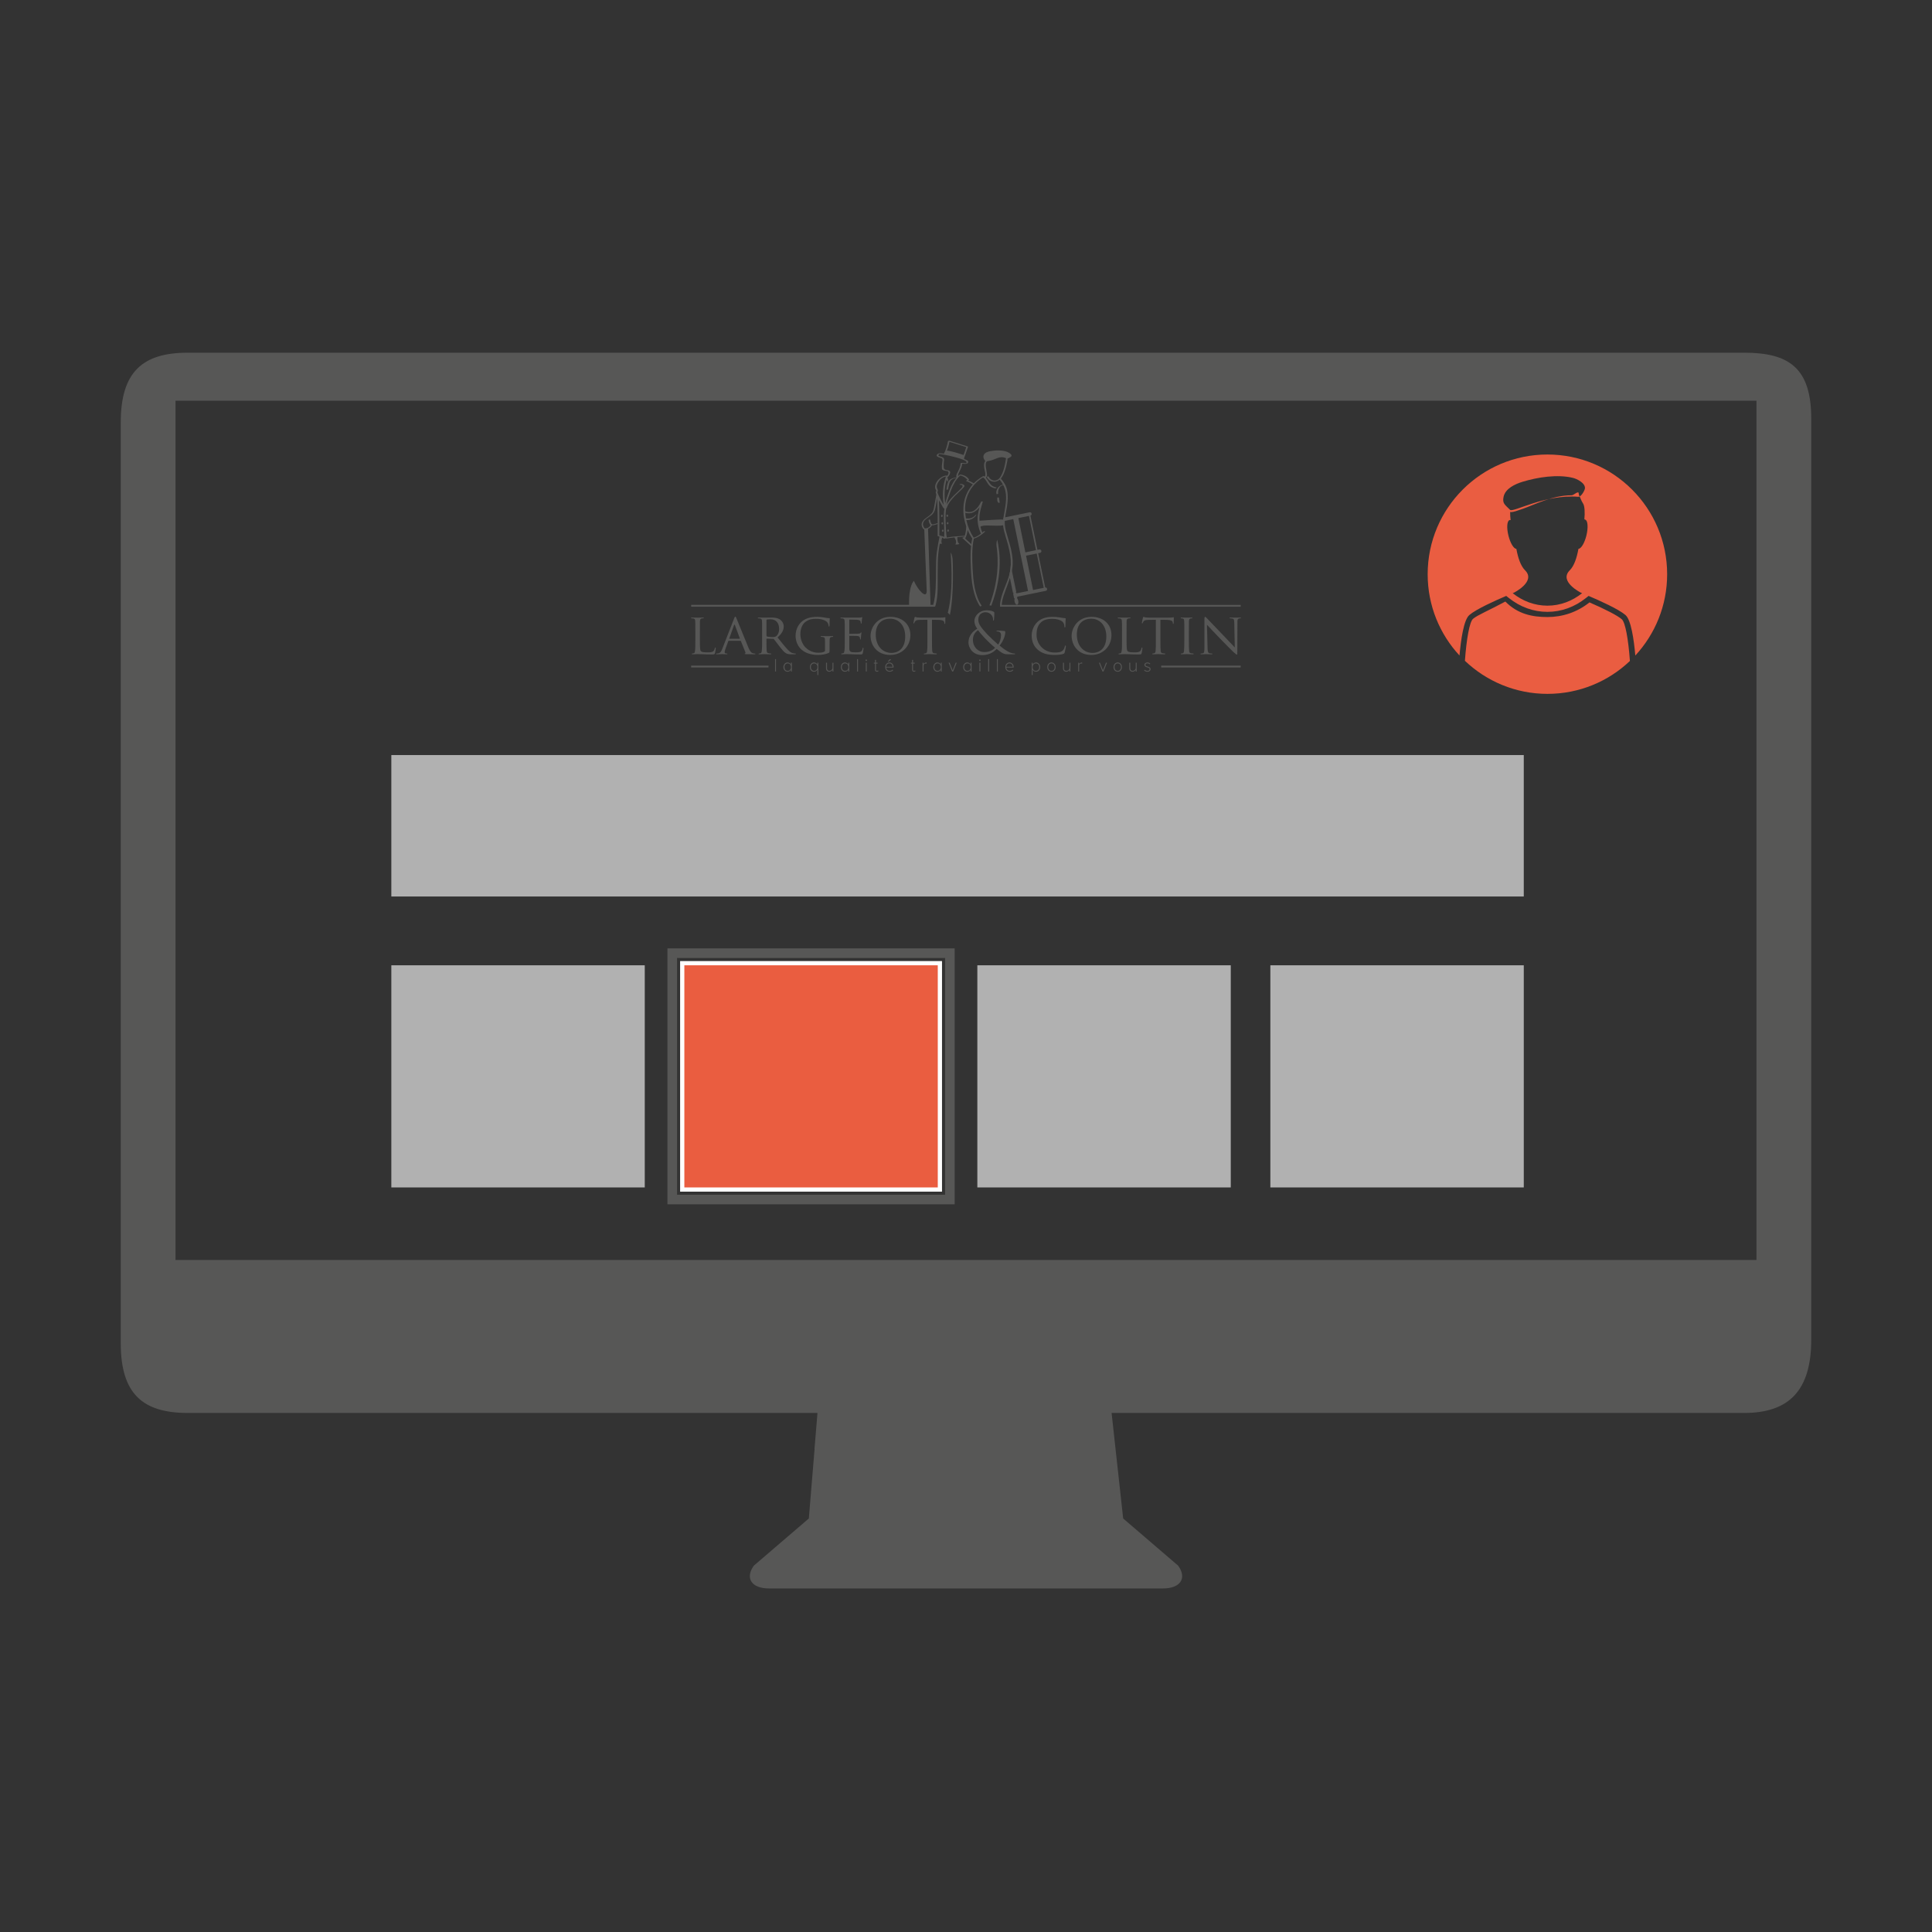
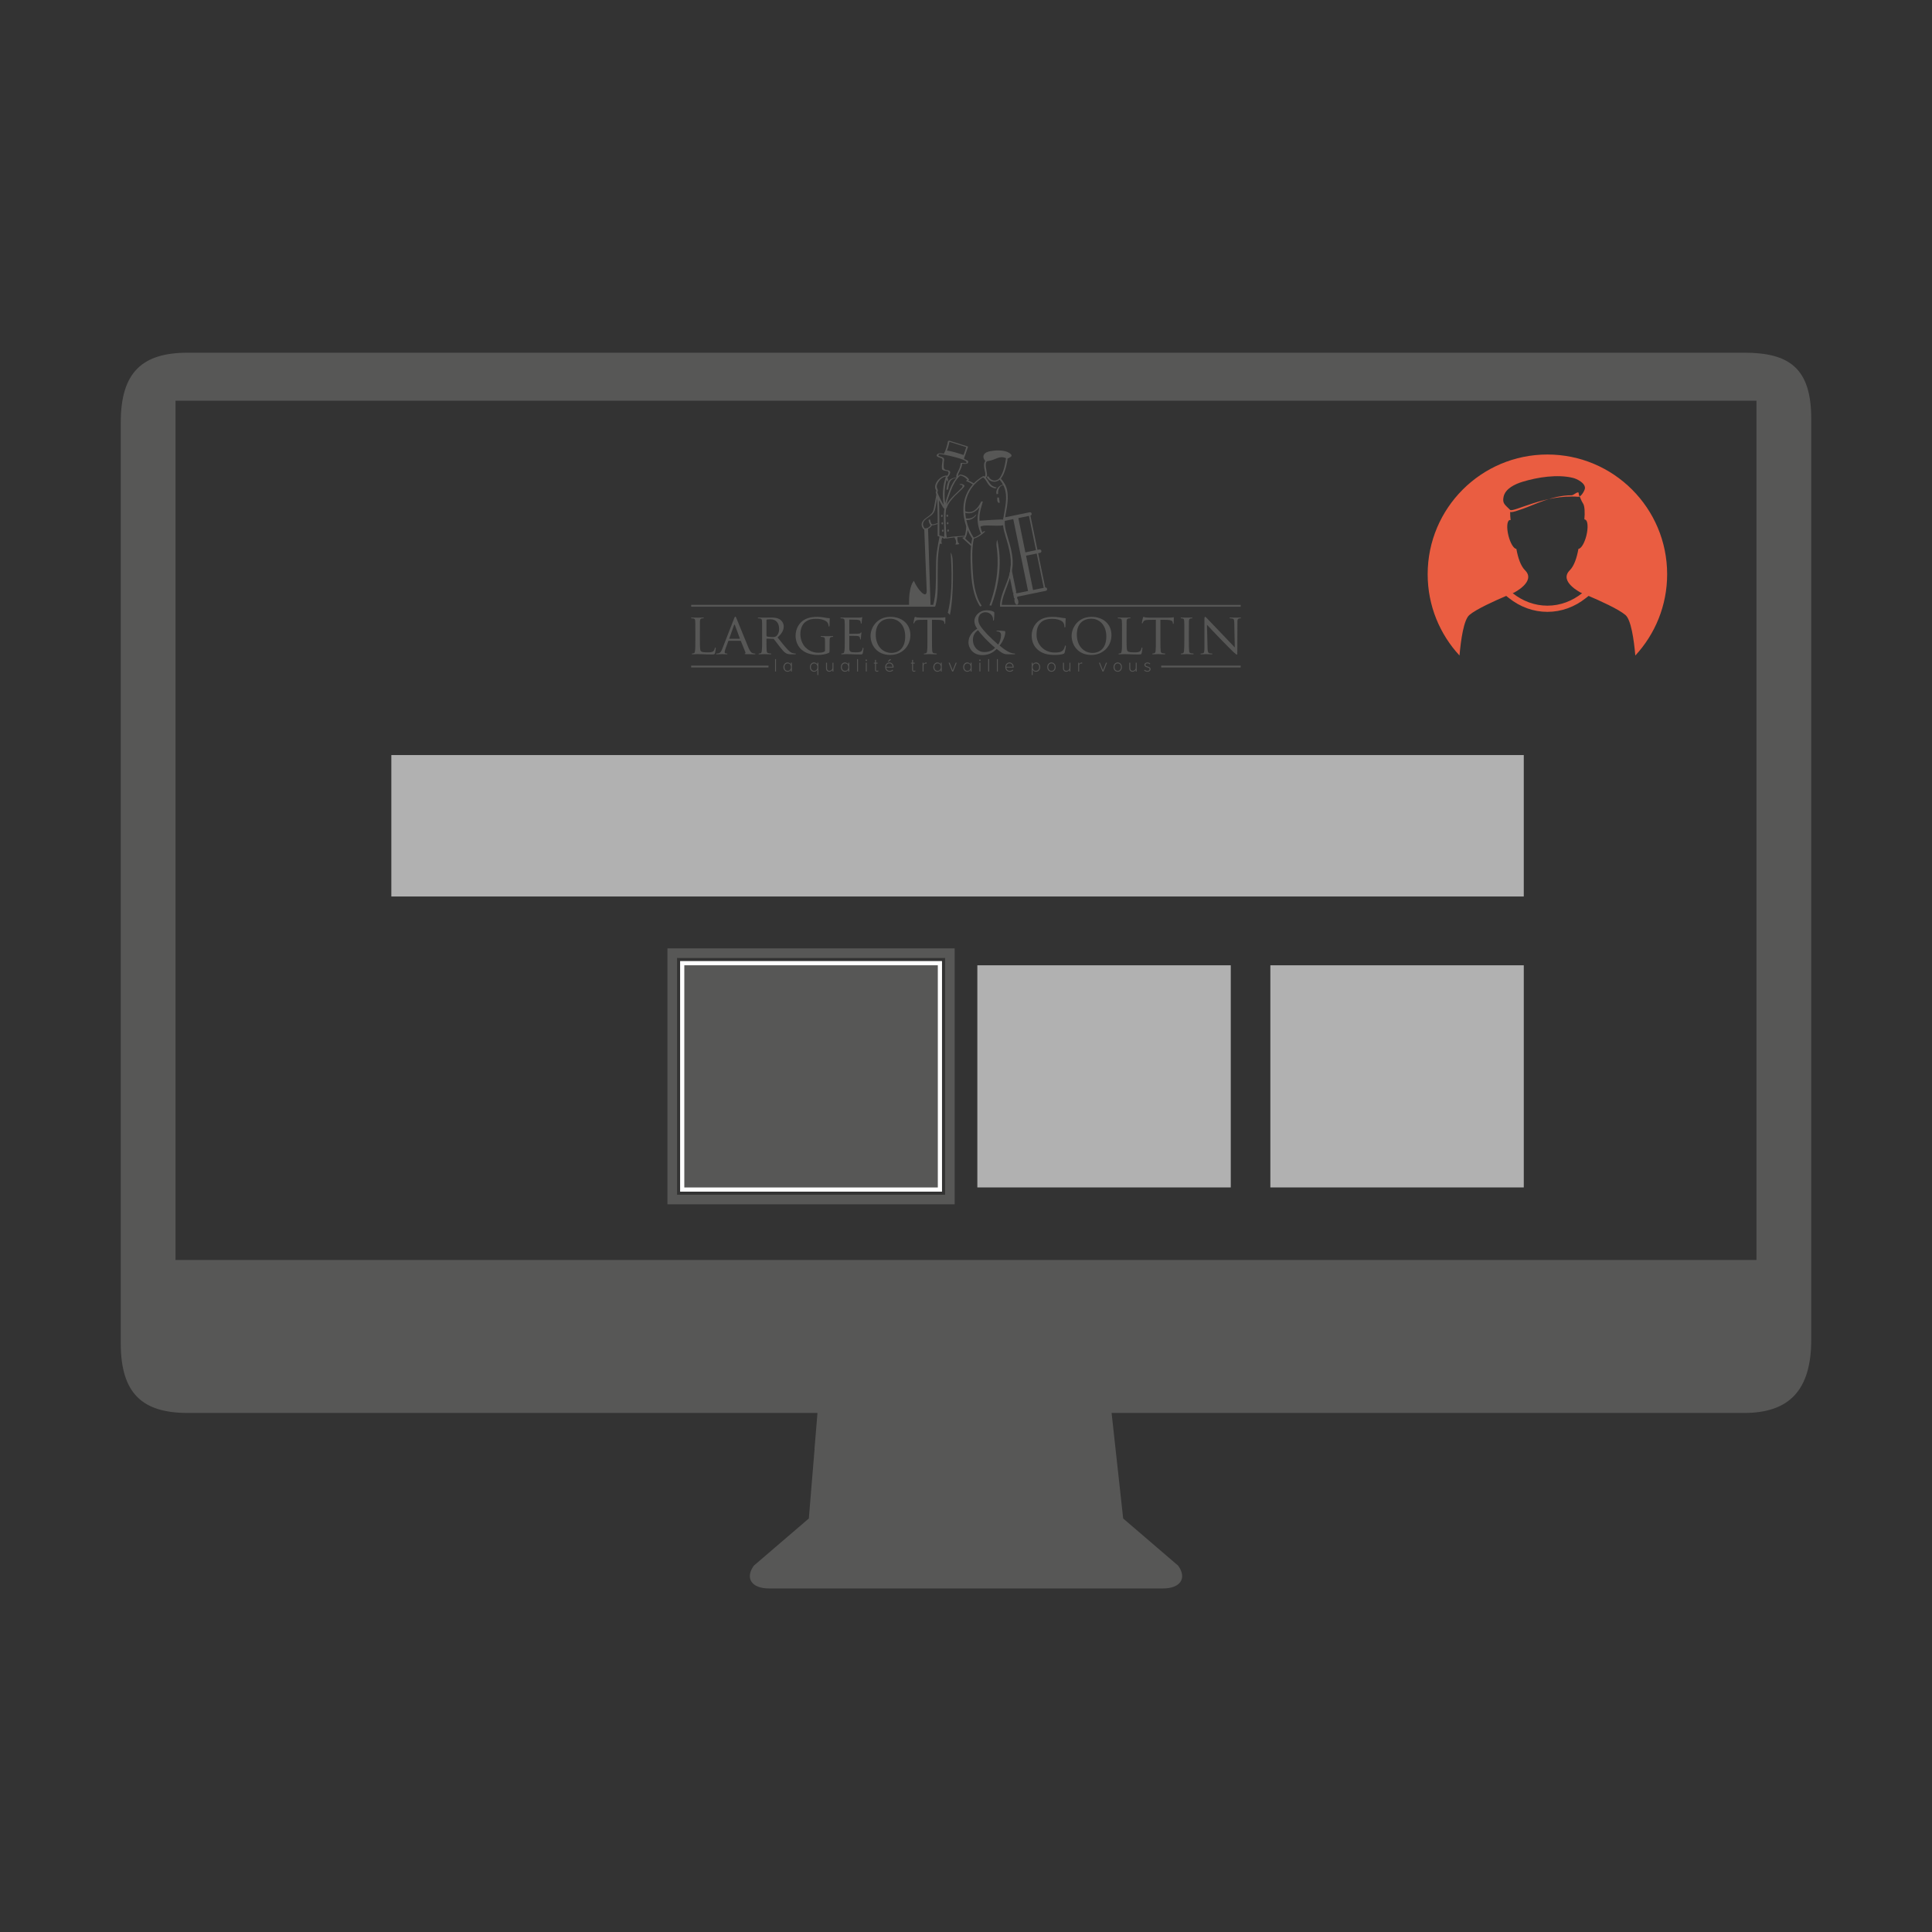
<svg xmlns="http://www.w3.org/2000/svg" version="1.1" id="Calque_1" x="0px" y="0px" width="400px" height="400px" viewBox="0 0 400 400" enable-background="new 0 0 400 400" xml:space="preserve">
  <rect x="0" y="0" width="400" height="400" fill="#333333" stroke="none" />
  <g>
    <path fill="#575756" d="M361.12,73.022H38.876C29.543,73.022,25,76.982,25,87.456v185.619v4.192v0.833   c0,10.475,4.543,14.437,13.876,14.437h130.373l-0.615,7.438h0.017l-1.192,14.409l-11.39,9.774   c-1.862,2.593-0.454,4.714,3.126,4.714h81.609c3.58,0,4.991-2.121,3.123-4.714l-11.386-9.774l-2.398-21.847H361.12   c9.33,0,13.88-4.721,13.88-15.191v-0.834v-3.437V86.705C375,76.228,370.45,73.022,361.12,73.022z M363.658,260.859H36.338V82.964   h327.32V260.859z" />
    <g>
      <path fill="#575756" d="M194.157,199.853v45.992h-52.47v-45.992H194.157" />
      <g>
-         <rect x="141.25" y="199.415" fill="#EA5D40" width="53.345" height="46.867" />
        <path fill="#FFFFFF" d="M194.157,199.853v45.992h-52.47v-45.992H194.157 M195.031,198.979h-0.875h-52.47h-0.875v0.874v45.992     v0.874h0.875h52.47h0.875v-0.874v-45.992V198.979L195.031,198.979z" />
      </g>
    </g>
    <rect x="202.349" y="199.853" fill="#B1B1B1" width="52.469" height="45.992" />
-     <rect x="81.022" y="199.853" fill="#B1B1B1" width="52.469" height="45.992" />
    <rect x="263.014" y="199.853" fill="#B1B1B1" width="52.469" height="45.992" />
    <rect x="81.022" y="156.327" fill="#B1B1B1" width="234.46" height="29.283" />
    <g>
      <path fill="#575756" d="M143.508,128.041c0.349,0.055,0.403,0.212,0.431,0.56c0.021,0.321,0.021,0.602,0.021,2.166v1.77    c0,0.978,0,1.77-0.062,2.18c-0.041,0.301-0.068,0.492-0.267,0.533c-0.103,0.027-0.226,0.055-0.321,0.055    c-0.062,0-0.089,0.048-0.089,0.082c0,0.055,0.068,0.082,0.17,0.082c0.164,0,0.383-0.014,0.602-0.027    c0.205-0.014,0.375-0.014,0.43-0.014c0.301,0,0.656,0.014,1.134,0.027c0.485,0.027,1.066,0.041,1.804,0.041    c0.561,0,0.602-0.041,0.67-0.28c0.082-0.294,0.157-0.896,0.157-0.998c0-0.109-0.027-0.157-0.075-0.157    c-0.062,0-0.096,0.055-0.109,0.13c-0.027,0.198-0.116,0.41-0.246,0.567c-0.246,0.294-0.71,0.308-1.257,0.308    c-0.813,0-1.209-0.068-1.38-0.239c-0.191-0.171-0.212-0.779-0.212-2.262v-1.797c0-1.564,0-1.845,0.007-2.166    c0.034-0.354,0.082-0.505,0.389-0.566c0.123-0.014,0.28-0.027,0.342-0.027c0.041,0,0.082-0.034,0.082-0.068    c0-0.062-0.055-0.082-0.157-0.082c-0.321,0-1.107,0.021-1.148,0.021c-0.062,0-0.717-0.021-1.188-0.021    c-0.116,0-0.164,0.021-0.164,0.082c0,0.034,0.048,0.082,0.075,0.082C143.249,128.021,143.426,128.034,143.508,128.041z" />
      <path fill="#575756" d="M154.228,135.304c-0.041,0.021-0.062,0.021-0.062,0.068c0,0.055,0.164,0.055,0.362,0.068    c0.724,0.027,1.489,0.027,1.646,0.027c0.123,0,0.239-0.027,0.239-0.082c0-0.062-0.075-0.082-0.13-0.082    c-0.109,0-0.267-0.014-0.417-0.055c-0.225-0.082-0.505-0.205-0.888-1.107c-0.635-1.53-2.309-5.685-2.494-6.107    c-0.109-0.226-0.144-0.369-0.246-0.369c-0.075,0-0.123,0.062-0.253,0.39l-2.453,6.299c-0.198,0.513-0.403,0.861-0.875,0.923    c-0.082,0.014-0.246,0.027-0.308,0.027c-0.048,0-0.096,0.034-0.096,0.082c0,0.055,0.068,0.082,0.198,0.082    c0.431,0,0.95-0.041,1.052-0.041c0.123,0,0.69,0.041,0.943,0.041c0.089,0,0.15-0.027,0.15-0.082c0-0.048-0.021-0.082-0.103-0.082    h-0.103c-0.171,0-0.355-0.075-0.355-0.267c0-0.185,0.062-0.438,0.157-0.684l0.595-1.612c0.021-0.062,0.062-0.075,0.109-0.075    h2.398c0.048,0,0.068,0.007,0.096,0.055l0.936,2.316C154.399,135.194,154.29,135.276,154.228,135.304z M153.142,132.242h-2.104    c-0.041,0-0.048-0.021-0.041-0.068l0.977-2.753c0.055-0.157,0.109-0.157,0.185,0l1.018,2.753    C153.189,132.222,153.189,132.242,153.142,132.242z" />
      <path fill="#575756" d="M164.688,135.304c-0.062,0-0.164,0-0.369-0.041c-0.259-0.034-0.601-0.123-1.161-0.69    c-0.602-0.628-1.326-1.544-2.18-2.609c0.97-0.827,1.284-1.552,1.284-2.296c0-0.697-0.471-1.183-0.724-1.373    c-0.54-0.383-1.277-0.438-1.947-0.438c-0.314,0-1.188,0.021-1.298,0.021c-0.055,0-0.758-0.021-1.23-0.021    c-0.123,0-0.171,0.021-0.171,0.082c0,0.034,0.048,0.082,0.082,0.082c0.096,0,0.28,0.014,0.355,0.021    c0.348,0.055,0.41,0.212,0.437,0.56c0.021,0.321,0.021,0.602,0.021,2.166v1.77c0,0.978,0,1.77-0.062,2.18    c-0.048,0.301-0.068,0.492-0.273,0.533c-0.089,0.027-0.219,0.055-0.314,0.055c-0.068,0-0.082,0.048-0.082,0.082    c0,0.055,0.055,0.082,0.164,0.082c0.314,0,1.018-0.041,1.018-0.041c0.055,0,0.717,0.041,1.291,0.041    c0.116,0,0.157-0.041,0.157-0.082c0-0.034-0.014-0.082-0.082-0.082c-0.096,0-0.314-0.027-0.458-0.055    c-0.321-0.041-0.383-0.232-0.417-0.533c-0.041-0.41-0.041-1.195-0.041-2.166v-0.232c0-0.062,0.021-0.089,0.062-0.089l1.333,0.027    c0.075,0,0.096,0.014,0.137,0.062c0.232,0.273,0.69,0.923,1.134,1.47c0.595,0.751,0.963,1.25,1.415,1.476    c0.26,0.144,0.526,0.205,1.114,0.205h0.649c0.185,0,0.246-0.027,0.246-0.082C164.777,135.352,164.75,135.304,164.688,135.304z     M160.685,131.724c-0.246,0.171-0.526,0.178-0.779,0.178c-0.464,0-0.998-0.068-1.155-0.15c-0.041-0.034-0.062-0.075-0.062-0.137    v-3.232c0-0.055,0.034-0.088,0.075-0.115c0.109-0.021,0.444-0.055,0.745-0.055c1.114,0,1.797,0.717,1.797,1.98    C161.307,130.958,161.04,131.491,160.685,131.724z" />
      <path fill="#575756" d="M171.61,135.153c0.136-0.075,0.143-0.089,0.143-0.554v-1.12c0-0.424,0-0.718,0.014-1.039    c0.021-0.361,0.103-0.512,0.39-0.56c0.123-0.027,0.191-0.027,0.267-0.027c0.027,0,0.075-0.041,0.075-0.082    c0-0.068-0.048-0.082-0.164-0.082c-0.321,0-0.963,0.027-1.018,0.027c-0.062,0-0.758-0.027-1.223-0.027    c-0.13,0-0.171,0.014-0.171,0.082c0,0.041,0.041,0.082,0.082,0.082c0.089,0,0.273,0.014,0.355,0.027    c0.43,0.082,0.451,0.198,0.451,1.018v1.742c0,0.185-0.088,0.232-0.211,0.308c-0.28,0.15-0.766,0.191-1.134,0.191    c-0.95,0-1.831-0.287-2.658-1.06c-0.369-0.341-1.1-1.359-1.1-2.78c0-1.175,0.423-2.07,1.025-2.528    c0.799-0.607,1.558-0.655,2.179-0.655c1.353,0,2.146,0.402,2.405,0.785c0.164,0.232,0.226,0.526,0.239,0.656    c0,0.096,0.014,0.157,0.068,0.157c0.075,0,0.123-0.048,0.123-0.212c0-1.005,0.048-1.277,0.048-1.428    c0-0.041-0.014-0.089-0.129-0.089c-0.253,0-0.622-0.062-0.834-0.109c-0.198-0.041-0.929-0.164-1.599-0.164    c-0.792,0-1.831,0.075-2.767,0.635c-0.929,0.561-1.749,1.702-1.749,3.308c0,1.25,0.608,2.329,1.25,2.862    c1.154,0.984,2.637,1.08,3.43,1.08C170.004,135.598,170.954,135.495,171.61,135.153z" />
      <path fill="#575756" d="M178.702,134.107c-0.055,0-0.082,0.034-0.109,0.15c-0.062,0.403-0.191,0.581-0.471,0.697    c-0.273,0.109-0.766,0.109-1.039,0.109c-1.032,0-1.216-0.13-1.244-0.807c-0.014-0.198,0-1.366,0-1.722v-0.833    c0-0.034,0.014-0.068,0.075-0.068c0.171,0,1.285,0.007,1.571,0.041c0.403,0.048,0.492,0.164,0.533,0.308    c0.048,0.129,0.048,0.238,0.048,0.334c0,0.062,0.027,0.096,0.068,0.096c0.075,0,0.096-0.109,0.096-0.191    c0-0.068,0.027-0.45,0.048-0.648c0.027-0.328,0.082-0.499,0.082-0.561c0-0.055-0.021-0.082-0.054-0.082    c-0.041,0-0.082,0.062-0.157,0.13c-0.109,0.109-0.26,0.123-0.506,0.144c-0.246,0.027-1.605,0.027-1.742,0.027    c-0.062,0-0.062-0.034-0.062-0.109v-2.74c0-0.068,0.014-0.102,0.062-0.102c0.116,0,1.326,0.014,1.496,0.033    c0.574,0.068,0.684,0.144,0.752,0.314c0.048,0.116,0.062,0.28,0.062,0.349c0,0.082,0.021,0.137,0.082,0.137    c0.047,0,0.082-0.062,0.095-0.109c0.021-0.116,0.048-0.567,0.055-0.67c0.027-0.279,0.082-0.396,0.082-0.464    c0-0.055-0.007-0.096-0.048-0.096s-0.089,0.034-0.137,0.041c-0.082,0.021-0.273,0.055-0.471,0.062c-0.246,0.014-2.418,0-2.487,0    c-0.062,0-0.738-0.021-1.216-0.021c-0.109,0-0.157,0.021-0.157,0.082c0,0.034,0.048,0.082,0.075,0.082    c0.103,0,0.273,0.014,0.355,0.021c0.341,0.055,0.41,0.212,0.423,0.56c0.034,0.321,0.034,0.602,0.034,2.166v1.77    c0,0.978,0,1.77-0.062,2.18c-0.055,0.301-0.068,0.499-0.273,0.533c-0.095,0.014-0.225,0.055-0.321,0.055    c-0.055,0-0.082,0.048-0.082,0.082c0,0.055,0.055,0.082,0.164,0.082c0.164,0,0.41-0.014,0.601-0.027    c0.232-0.014,0.431-0.014,0.458-0.014c0.15,0,0.423,0,0.868,0.027c0.417,0.014,1.018,0.041,1.804,0.041    c0.396,0,0.512,0,0.581-0.267c0.055-0.212,0.144-0.902,0.144-0.971S178.763,134.107,178.702,134.107z" />
      <path fill="#575756" d="M184.359,127.713c-2.87,0-4.12,2.31-4.12,3.929c0,1.817,1.216,3.956,4.065,3.956    c2.507,0,4.182-1.858,4.182-4.106C188.486,129.147,186.703,127.713,184.359,127.713z M184.605,135.181    c-1.893,0-3.293-1.462-3.293-3.813c0-2.193,1.25-3.272,2.993-3.272c1.646,0,3.109,1.264,3.109,3.676    C187.413,134.682,185.527,135.181,184.605,135.181z" />
      <path fill="#575756" d="M195.694,127.788c-0.048,0-0.15,0.021-0.294,0.048c-0.164,0.021-0.403,0.041-0.751,0.041h-3.929    c-0.123,0-0.519-0.007-0.82-0.041c-0.273-0.041-0.382-0.123-0.458-0.123c-0.034,0-0.096,0.13-0.109,0.191    c-0.021,0.082-0.219,0.983-0.219,1.086c0,0.062,0.041,0.082,0.068,0.082c0.048,0,0.082-0.014,0.109-0.096    c0.034-0.068,0.041-0.137,0.164-0.314c0.15-0.239,0.403-0.314,1.052-0.328l1.503-0.021v4.223c0,0.978,0,1.77-0.055,2.18    c-0.027,0.301-0.089,0.499-0.301,0.547c-0.096,0.027-0.218,0.048-0.307,0.048c-0.062,0-0.082,0.041-0.082,0.075    c0,0.055,0.041,0.082,0.164,0.082c0.307,0,1.031-0.041,1.079-0.041c0.062,0,0.725,0.041,1.292,0.041    c0.116,0,0.164-0.041,0.164-0.082c0-0.034-0.007-0.082-0.082-0.082c-0.103,0-0.342-0.027-0.478-0.055    c-0.314-0.041-0.362-0.232-0.403-0.533c-0.041-0.41-0.041-1.202-0.041-2.18v-4.223l1.298,0.021    c0.998,0.027,1.223,0.253,1.25,0.567l0.014,0.103c0.014,0.144,0.041,0.171,0.089,0.171s0.089-0.041,0.089-0.123    c0-0.123,0.034-0.84,0.034-1.147C195.735,127.843,195.735,127.788,195.694,127.788z" />
      <path fill="#575756" d="M210.001,135.304c-0.424,0-1.032-0.239-1.401-0.465c-0.341-0.185-0.847-0.513-1.64-1.175    c0.52-0.636,1.175-1.831,1.175-2.788c0-0.123-0.041-0.212-0.212-0.239c-0.669-0.068-1.141-0.082-1.421-0.082    c-0.096,0-0.191,0.021-0.191,0.082s0.075,0.082,0.137,0.082c0.184,0,0.43,0.034,0.594,0.191c0.171,0.178,0.212,0.403,0.212,0.581    c0,0.724-0.267,1.517-0.595,1.968c-0.382-0.321-1.838-1.688-2.248-2.125c-1.223-1.339-1.865-2.104-1.865-3.033    c0-1.107,0.786-1.545,1.503-1.545c0.52,0,0.922,0.246,1.182,0.52c0.294,0.308,0.376,0.697,0.376,1.005    c0,0.177,0,0.225,0.068,0.225c0.041,0,0.082-0.021,0.116-0.204c0.027-0.178,0.082-1.005,0.082-1.36    c0-0.137-0.014-0.212-0.157-0.294c-0.321-0.178-0.827-0.293-1.428-0.293c-1.592,0-2.548,1.243-2.548,2.179    c0,0.526,0.143,1.019,0.581,1.634c-0.922,0.539-1.811,1.469-1.811,2.849c0,1.031,0.806,2.617,2.876,2.617    c1.756,0,2.685-1.005,2.958-1.278c1.305,1.032,1.592,1.114,2.466,1.114h1.162c0.103,0,0.198-0.041,0.198-0.082    C210.172,135.311,210.11,135.304,210.001,135.304z M203.804,135.003c-1.325,0-2.371-1.059-2.371-2.542    c0-0.949,0.451-1.585,1.066-1.988c0.342,0.485,1.093,1.326,1.4,1.653c0.301,0.335,1.483,1.463,2.132,2.002    C205.635,134.538,204.897,135.003,203.804,135.003z" />
      <path fill="#575756" d="M214.859,134.518c0.82,0.711,1.872,1.08,3.437,1.08c0.676,0,1.456-0.062,1.879-0.226    c0.178-0.068,0.198-0.109,0.26-0.294c0.109-0.349,0.253-1.216,0.253-1.291c0-0.068-0.055-0.144-0.096-0.144    c-0.075,0-0.089,0.034-0.109,0.144c-0.041,0.19-0.178,0.614-0.403,0.84c-0.41,0.417-0.929,0.472-1.722,0.472    c-2.221,0-3.751-1.708-3.751-3.642c0-1.019,0.171-1.92,0.936-2.631c0.369-0.342,1.011-0.703,2.351-0.703    c0.922,0,1.681,0.252,2.042,0.56c0.267,0.219,0.438,0.615,0.438,1.005c0,0.144,0.014,0.212,0.089,0.212    c0.055,0,0.103-0.055,0.123-0.212c0.007-0.137,0.007-0.697,0.021-1.025c0.027-0.368,0.041-0.484,0.041-0.566    c0-0.062-0.014-0.109-0.13-0.109c-0.342-0.014-0.67-0.082-1.066-0.15c-0.513-0.089-1.093-0.123-1.517-0.123    c-1.592,0-2.542,0.472-3.17,1.079c-0.922,0.896-1.168,2.07-1.168,2.747C213.595,132.495,213.841,133.644,214.859,134.518z" />
      <path fill="#575756" d="M226.002,127.713c-2.876,0-4.134,2.31-4.134,3.929c0,1.817,1.223,3.956,4.072,3.956    c2.507,0,4.175-1.858,4.175-4.106C230.116,129.147,228.339,127.713,226.002,127.713z M226.235,135.181    c-1.879,0-3.287-1.462-3.287-3.813c0-2.193,1.25-3.272,2.993-3.272c1.64,0,3.109,1.264,3.109,3.676    C229.05,134.682,227.171,135.181,226.235,135.181z" />
      <path fill="#575756" d="M236.449,134.06c-0.055,0-0.089,0.055-0.109,0.13c-0.034,0.198-0.109,0.41-0.239,0.567    c-0.253,0.294-0.71,0.308-1.257,0.308c-0.82,0-1.216-0.068-1.38-0.239c-0.191-0.171-0.219-0.779-0.219-2.262v-1.797    c0-1.564,0-1.845,0.007-2.166c0.027-0.354,0.082-0.505,0.396-0.566c0.116-0.014,0.273-0.027,0.341-0.027    c0.034,0,0.082-0.034,0.082-0.068c0-0.062-0.062-0.082-0.164-0.082c-0.321,0-1.1,0.021-1.141,0.021    c-0.068,0-0.71-0.021-1.196-0.021c-0.109,0-0.171,0.021-0.171,0.082c0,0.034,0.062,0.082,0.089,0.082    c0.096,0,0.273,0.014,0.355,0.021c0.341,0.055,0.41,0.212,0.423,0.56c0.034,0.321,0.034,0.602,0.034,2.166v1.77    c0,0.978,0,1.77-0.062,2.18c-0.055,0.301-0.068,0.492-0.273,0.533c-0.096,0.027-0.226,0.055-0.321,0.055    c-0.062,0-0.082,0.048-0.082,0.082c0,0.055,0.062,0.082,0.164,0.082c0.157,0,0.389-0.014,0.601-0.027s0.383-0.014,0.438-0.014    c0.3,0,0.649,0.014,1.127,0.027c0.492,0.027,1.059,0.041,1.817,0.041c0.546,0,0.587-0.041,0.656-0.28    c0.082-0.294,0.157-0.896,0.157-0.998C236.524,134.107,236.504,134.06,236.449,134.06z" />
      <path fill="#575756" d="M241.259,135.386c0-0.034-0.007-0.082-0.089-0.082c-0.089,0-0.328-0.027-0.465-0.055    c-0.321-0.041-0.375-0.232-0.403-0.533c-0.048-0.41-0.048-1.202-0.048-2.18v-4.223l1.291,0.021    c1.011,0.027,1.223,0.253,1.264,0.567l0.007,0.103c0.014,0.144,0.041,0.171,0.089,0.171c0.041,0,0.089-0.041,0.089-0.123    c0-0.123,0.041-0.84,0.041-1.147c0-0.062,0-0.116-0.048-0.116s-0.144,0.021-0.301,0.048c-0.157,0.021-0.403,0.041-0.745,0.041    h-3.929c-0.116,0-0.519-0.007-0.813-0.041c-0.287-0.041-0.396-0.123-0.464-0.123c-0.034,0-0.096,0.13-0.103,0.191    c-0.027,0.082-0.226,0.983-0.226,1.086c0,0.062,0.041,0.082,0.068,0.082c0.048,0,0.082-0.014,0.103-0.096    c0.034-0.068,0.055-0.137,0.171-0.314c0.157-0.239,0.41-0.314,1.052-0.328l1.51-0.021v4.223c0,0.978,0,1.77-0.048,2.18    c-0.041,0.301-0.103,0.499-0.314,0.547c-0.096,0.027-0.212,0.048-0.307,0.048c-0.062,0-0.082,0.041-0.082,0.075    c0,0.055,0.048,0.082,0.164,0.082c0.308,0,1.032-0.041,1.08-0.041c0.062,0,0.725,0.041,1.292,0.041    C241.211,135.468,241.259,135.427,241.259,135.386z" />
      <path fill="#575756" d="M245.14,134.716c-0.041,0.301-0.062,0.492-0.267,0.533c-0.096,0.027-0.226,0.055-0.321,0.055    c-0.062,0-0.082,0.048-0.082,0.082c0,0.055,0.055,0.082,0.164,0.082c0.321,0,0.97-0.041,1.032-0.041    c0.041,0,0.724,0.041,1.298,0.041c0.116,0,0.171-0.041,0.171-0.082c0-0.034-0.027-0.082-0.082-0.082    c-0.103,0-0.321-0.027-0.479-0.055c-0.308-0.041-0.348-0.232-0.382-0.533c-0.048-0.41-0.048-1.202-0.048-2.18v-1.77    c0-1.564,0-1.845,0.014-2.166c0.027-0.354,0.082-0.498,0.369-0.56c0.123-0.021,0.191-0.021,0.253-0.021    c0.041,0,0.089-0.048,0.089-0.082c0-0.062-0.048-0.082-0.164-0.082c-0.314,0-0.998,0.021-1.039,0.021    c-0.062,0-0.71-0.021-1.059-0.021c-0.116,0-0.164,0.021-0.164,0.082c0,0.034,0.034,0.082,0.082,0.082    c0.068,0,0.198,0.014,0.321,0.034c0.232,0.048,0.314,0.198,0.328,0.546c0.027,0.321,0.027,0.602,0.027,2.166v1.77    C245.202,133.514,245.181,134.306,245.14,134.716z" />
      <path fill="#575756" d="M256.741,127.856c-0.423,0-0.772,0.021-0.895,0.021c-0.109,0-0.608-0.021-1.086-0.021    c-0.109,0-0.198,0.014-0.198,0.068c0,0.041,0.014,0.096,0.089,0.096c0.082,0,0.307,0.014,0.505,0.055    c0.321,0.048,0.376,0.272,0.39,0.929l0.103,5.042c-0.314-0.327-1.428-1.523-2.46-2.589c-1.605-1.66-3.123-3.272-3.293-3.437    c-0.096-0.109-0.28-0.308-0.396-0.308c-0.082,0-0.137,0.103-0.137,0.513v5.759c0,0.916-0.041,1.183-0.301,1.265    c-0.157,0.041-0.348,0.055-0.43,0.055c-0.048,0-0.082,0.034-0.082,0.082c0,0.068,0.062,0.082,0.164,0.082    c0.485,0,0.916-0.041,1.004-0.041c0.103,0,0.512,0.041,1.107,0.041c0.116,0,0.191-0.027,0.191-0.082    c0-0.048-0.041-0.082-0.082-0.082c-0.102,0-0.334-0.014-0.526-0.055c-0.287-0.082-0.383-0.328-0.396-1.162l-0.123-4.741    c0.314,0.355,1.496,1.585,2.706,2.855c1.093,1.148,2.596,2.624,2.699,2.72c0.581,0.533,0.69,0.615,0.806,0.615    c0.055,0,0.075-0.055,0.075-0.725l0.021-5.89c0-0.608,0.027-0.806,0.369-0.881c0.116-0.021,0.198-0.021,0.246-0.021    c0.075,0,0.123-0.055,0.123-0.096C256.933,127.87,256.851,127.856,256.741,127.856z" />
      <rect x="143.098" y="137.811" fill="#575756" width="16.008" height="0.376" />
      <rect x="240.412" y="137.811" fill="#575756" width="16.459" height="0.376" />
      <rect x="160.473" y="136.465" fill="#575756" width="0.191" height="2.563" />
      <path fill="#575756" d="M163.752,137.572c-0.075-0.13-0.171-0.226-0.294-0.301s-0.252-0.116-0.41-0.116    c-0.239,0-0.444,0.096-0.602,0.28c-0.157,0.178-0.246,0.402-0.246,0.683s0.088,0.506,0.246,0.684s0.362,0.267,0.602,0.267    c0.157,0,0.287-0.034,0.41-0.103c0.123-0.075,0.219-0.171,0.294-0.301v0.362h0.198v-1.824h-0.198V137.572z M163.575,138.672    c-0.13,0.144-0.287,0.219-0.492,0.219c-0.198,0-0.362-0.075-0.492-0.219c-0.123-0.144-0.178-0.328-0.178-0.554    s0.055-0.416,0.185-0.553c0.123-0.144,0.287-0.212,0.485-0.212c0.205,0,0.362,0.068,0.492,0.212    c0.123,0.137,0.185,0.327,0.185,0.553S163.698,138.528,163.575,138.672z" />
      <path fill="#575756" d="M169.232,137.572c-0.075-0.13-0.171-0.226-0.294-0.301c-0.123-0.075-0.259-0.116-0.41-0.116    c-0.239,0-0.444,0.096-0.602,0.28c-0.164,0.178-0.239,0.402-0.239,0.683s0.075,0.506,0.239,0.684    c0.157,0.178,0.362,0.267,0.602,0.267c0.15,0,0.287-0.034,0.41-0.103c0.123-0.075,0.219-0.171,0.294-0.301v1.1h0.191v-2.562    h-0.191V137.572z M169.054,138.672c-0.13,0.144-0.293,0.219-0.492,0.219s-0.369-0.075-0.485-0.219    c-0.137-0.144-0.191-0.328-0.191-0.554s0.054-0.416,0.191-0.553c0.116-0.144,0.287-0.212,0.485-0.212s0.362,0.068,0.492,0.212    c0.123,0.137,0.185,0.327,0.185,0.553S169.177,138.528,169.054,138.672z" />
      <path fill="#575756" d="M172.361,138.248c0,0.191-0.075,0.349-0.205,0.465c-0.137,0.123-0.28,0.178-0.438,0.178    c-0.15,0-0.273-0.048-0.355-0.137c-0.103-0.096-0.144-0.219-0.144-0.369v-1.182h-0.198v1.154c0,0.219,0.062,0.396,0.191,0.526    c0.123,0.123,0.287,0.185,0.478,0.185c0.157,0,0.287-0.034,0.396-0.109c0.123-0.075,0.205-0.164,0.273-0.267v0.335h0.191v-1.824    h-0.191V138.248z" />
      <path fill="#575756" d="M175.641,137.572c-0.075-0.13-0.178-0.226-0.293-0.301c-0.13-0.075-0.26-0.116-0.41-0.116    c-0.246,0-0.451,0.096-0.608,0.28c-0.157,0.178-0.232,0.402-0.232,0.683s0.075,0.506,0.232,0.684s0.362,0.267,0.608,0.267    c0.15,0,0.28-0.034,0.41-0.103c0.116-0.075,0.218-0.171,0.293-0.301v0.362h0.191v-1.824h-0.191V137.572z M175.463,138.672    c-0.129,0.144-0.293,0.219-0.492,0.219c-0.205,0-0.369-0.075-0.492-0.219c-0.13-0.144-0.185-0.328-0.185-0.554    s0.055-0.416,0.185-0.553c0.123-0.144,0.287-0.212,0.492-0.212c0.198,0,0.362,0.068,0.492,0.212    c0.116,0.137,0.185,0.327,0.185,0.553S175.579,138.528,175.463,138.672z" />
      <rect x="177.444" y="136.465" fill="#575756" width="0.198" height="2.563" />
      <path fill="#575756" d="M179.364,136.54c-0.055,0-0.082,0.021-0.123,0.048c-0.027,0.027-0.041,0.062-0.041,0.109    c0,0.041,0.014,0.075,0.041,0.103c0.041,0.034,0.068,0.048,0.123,0.048c0.034,0,0.075-0.014,0.103-0.048    c0.027-0.027,0.041-0.062,0.041-0.103c0-0.048-0.014-0.082-0.041-0.109S179.398,136.54,179.364,136.54z" />
      <rect x="179.262" y="137.203" fill="#575756" width="0.191" height="1.824" />
      <path fill="#575756" d="M181.564,138.891c-0.13,0-0.205-0.068-0.205-0.212v-1.291h0.335v-0.185h-0.335v-0.581h-0.191v0.581h-0.246    v0.185h0.246v1.257c0,0.287,0.13,0.424,0.396,0.424c0.116,0,0.219-0.034,0.321-0.123l-0.109-0.144    C181.708,138.863,181.64,138.891,181.564,138.891z" />
      <path fill="#575756" d="M184.14,137.155c-0.259,0-0.464,0.103-0.628,0.287s-0.239,0.402-0.239,0.676    c0,0.28,0.082,0.506,0.246,0.684c0.171,0.178,0.396,0.267,0.683,0.267c0.321,0,0.567-0.109,0.731-0.342l-0.177-0.082    c-0.123,0.164-0.314,0.246-0.554,0.246c-0.205,0-0.369-0.062-0.499-0.185c-0.144-0.13-0.212-0.294-0.232-0.499h1.53    c0.007-0.014,0.007-0.048,0.007-0.089c0-0.28-0.082-0.505-0.246-0.683C184.598,137.251,184.386,137.155,184.14,137.155z     M183.464,138.043c0.021-0.205,0.082-0.375,0.219-0.498c0.109-0.13,0.273-0.191,0.458-0.191c0.185,0,0.335,0.062,0.458,0.185    c0.116,0.13,0.185,0.3,0.198,0.505H183.464z" />
      <polygon fill="#575756" points="184.236,136.465 183.771,136.978 183.97,136.978 184.496,136.574   " />
      <path fill="#575756" d="M189.244,138.891c-0.137,0-0.212-0.068-0.212-0.212v-1.291h0.342v-0.185h-0.342v-0.581h-0.191v0.581    h-0.239v0.185h0.239v1.257c0,0.287,0.13,0.424,0.396,0.424c0.116,0,0.226-0.034,0.321-0.123l-0.109-0.144    C189.374,138.863,189.313,138.891,189.244,138.891z" />
      <path fill="#575756" d="M191.438,137.271c-0.103,0.062-0.185,0.13-0.226,0.205v-0.273h-0.198v1.824h0.198v-1.203    c0-0.163,0.041-0.266,0.13-0.341c0.089-0.068,0.191-0.109,0.3-0.109c0.075,0,0.137,0.007,0.205,0.027v-0.246h-0.027    C191.676,137.169,191.553,137.203,191.438,137.271z" />
      <path fill="#575756" d="M194.785,137.572c-0.075-0.13-0.171-0.226-0.294-0.301c-0.116-0.075-0.252-0.116-0.41-0.116    c-0.239,0-0.444,0.096-0.595,0.28c-0.164,0.178-0.246,0.402-0.246,0.683s0.082,0.506,0.246,0.684    c0.15,0.178,0.355,0.267,0.595,0.267c0.157,0,0.293-0.034,0.41-0.103c0.123-0.075,0.219-0.171,0.294-0.301v0.362h0.191v-1.824    h-0.191V137.572z M194.601,138.672c-0.123,0.144-0.28,0.219-0.478,0.219c-0.205,0-0.369-0.075-0.492-0.219    c-0.13-0.144-0.191-0.328-0.191-0.554s0.062-0.416,0.191-0.553c0.123-0.144,0.287-0.212,0.492-0.212    c0.198,0,0.355,0.068,0.478,0.212c0.13,0.137,0.198,0.327,0.198,0.553S194.73,138.528,194.601,138.672z" />
      <polygon fill="#575756" points="197.238,138.781 196.616,137.203 196.397,137.203 197.129,139.027 197.347,139.027     198.079,137.203 197.874,137.203   " />
      <path fill="#575756" d="M200.961,137.572c-0.068-0.13-0.17-0.226-0.287-0.301c-0.123-0.075-0.253-0.116-0.41-0.116    c-0.246,0-0.444,0.096-0.608,0.28c-0.164,0.178-0.232,0.402-0.232,0.683s0.068,0.506,0.232,0.684s0.362,0.267,0.608,0.267    c0.157,0,0.287-0.034,0.41-0.103c0.116-0.075,0.219-0.171,0.287-0.301v0.362h0.198v-1.824h-0.198V137.572z M200.791,138.672    c-0.123,0.144-0.287,0.219-0.499,0.219c-0.198,0-0.355-0.075-0.485-0.219c-0.116-0.144-0.191-0.328-0.191-0.554    s0.075-0.416,0.191-0.553c0.13-0.144,0.287-0.212,0.485-0.212c0.212,0,0.376,0.068,0.499,0.212    c0.123,0.137,0.184,0.327,0.184,0.553S200.914,138.528,200.791,138.672z" />
      <rect x="202.779" y="137.203" fill="#575756" width="0.198" height="1.824" />
      <path fill="#575756" d="M202.875,136.54c-0.034,0-0.082,0.021-0.109,0.048s-0.048,0.062-0.048,0.109    c0,0.041,0.021,0.075,0.048,0.103c0.027,0.034,0.075,0.048,0.109,0.048c0.041,0,0.075-0.014,0.109-0.048    c0.027-0.027,0.048-0.062,0.048-0.103c-0.007-0.048-0.021-0.082-0.048-0.109C202.95,136.561,202.916,136.54,202.875,136.54z" />
      <rect x="204.59" y="136.465" fill="#575756" width="0.198" height="2.563" />
      <rect x="206.394" y="136.465" fill="#575756" width="0.198" height="2.563" />
      <path fill="#575756" d="M208.997,137.155c-0.246,0-0.458,0.103-0.622,0.287c-0.15,0.185-0.232,0.402-0.232,0.676    c0,0.28,0.082,0.506,0.246,0.684c0.17,0.178,0.389,0.267,0.676,0.267c0.328,0,0.574-0.109,0.731-0.342l-0.178-0.082    c-0.123,0.164-0.307,0.246-0.553,0.246c-0.205,0-0.369-0.062-0.499-0.185c-0.129-0.13-0.211-0.294-0.218-0.499h1.517    c0.007-0.014,0.007-0.048,0.007-0.089c0-0.28-0.082-0.505-0.246-0.683C209.461,137.251,209.256,137.155,208.997,137.155z     M208.341,138.043c0.007-0.205,0.082-0.375,0.205-0.498c0.116-0.13,0.273-0.191,0.451-0.191c0.191,0,0.355,0.062,0.464,0.185    c0.123,0.13,0.191,0.3,0.212,0.505H208.341z" />
      <path fill="#575756" d="M214.503,137.155c-0.144,0-0.28,0.041-0.41,0.116c-0.116,0.075-0.212,0.171-0.287,0.301v-0.369h-0.191    v2.562h0.191v-1.1c0.075,0.13,0.171,0.226,0.287,0.301c0.129,0.068,0.266,0.103,0.41,0.103c0.246,0,0.451-0.089,0.601-0.267    c0.164-0.178,0.246-0.403,0.246-0.684s-0.082-0.505-0.246-0.683C214.955,137.251,214.75,137.155,214.503,137.155z     M214.968,138.672c-0.123,0.144-0.294,0.219-0.499,0.219c-0.191,0-0.355-0.075-0.485-0.219c-0.123-0.144-0.185-0.328-0.185-0.554    s0.062-0.416,0.185-0.553c0.13-0.144,0.293-0.212,0.485-0.212c0.205,0,0.376,0.068,0.499,0.212    c0.129,0.137,0.184,0.327,0.184,0.553S215.098,138.528,214.968,138.672z" />
      <path fill="#575756" d="M217.694,137.155c-0.253,0-0.465,0.096-0.622,0.28c-0.17,0.178-0.246,0.402-0.246,0.683    s0.075,0.506,0.246,0.684c0.157,0.178,0.369,0.267,0.622,0.267c0.252,0,0.451-0.089,0.622-0.267    c0.164-0.178,0.239-0.403,0.239-0.684s-0.075-0.505-0.246-0.683C218.145,137.251,217.947,137.155,217.694,137.155z     M218.166,138.672c-0.123,0.144-0.28,0.219-0.471,0.219c-0.198,0-0.362-0.075-0.479-0.219c-0.13-0.144-0.191-0.328-0.191-0.554    s0.062-0.416,0.191-0.553c0.116-0.144,0.28-0.212,0.479-0.212c0.191,0,0.348,0.068,0.471,0.212    c0.13,0.137,0.191,0.327,0.191,0.553S218.295,138.528,218.166,138.672z" />
      <path fill="#575756" d="M221.425,138.248c0,0.191-0.082,0.349-0.212,0.465c-0.13,0.123-0.28,0.178-0.431,0.178    c-0.15,0-0.273-0.048-0.369-0.137c-0.089-0.096-0.13-0.219-0.13-0.369v-1.182h-0.198v1.154c0,0.219,0.062,0.396,0.191,0.526    c0.116,0.123,0.28,0.185,0.478,0.185c0.15,0,0.287-0.034,0.396-0.109s0.205-0.164,0.273-0.267v0.335h0.185v-1.824h-0.185V138.248z    " />
      <path fill="#575756" d="M223.652,137.271c-0.109,0.062-0.191,0.13-0.232,0.205v-0.273h-0.191v1.824h0.191v-1.203    c0-0.163,0.041-0.266,0.137-0.341c0.088-0.068,0.191-0.109,0.3-0.109c0.068,0,0.137,0.007,0.191,0.027v-0.246h-0.021    C223.891,137.169,223.754,137.203,223.652,137.271z" />
      <polygon fill="#575756" points="228.359,138.781 227.731,137.203 227.519,137.203 228.257,139.027 228.469,139.027 229.2,137.203     228.988,137.203   " />
      <path fill="#575756" d="M231.42,137.155c-0.26,0-0.464,0.096-0.635,0.28c-0.164,0.178-0.239,0.402-0.239,0.683    s0.075,0.506,0.239,0.684c0.171,0.178,0.375,0.267,0.635,0.267c0.246,0,0.458-0.089,0.622-0.267    c0.157-0.178,0.239-0.403,0.239-0.684s-0.082-0.505-0.246-0.683C231.878,137.251,231.667,137.155,231.42,137.155z     M231.885,138.672c-0.116,0.144-0.267,0.219-0.465,0.219c-0.205,0-0.362-0.075-0.485-0.219c-0.13-0.144-0.185-0.328-0.185-0.554    s0.055-0.416,0.185-0.553c0.123-0.144,0.28-0.212,0.485-0.212c0.198,0,0.349,0.068,0.465,0.212    c0.137,0.137,0.198,0.327,0.198,0.553S232.022,138.528,231.885,138.672z" />
      <path fill="#575756" d="M235.144,138.248c0,0.191-0.068,0.349-0.205,0.465c-0.136,0.123-0.28,0.178-0.437,0.178    c-0.144,0-0.267-0.048-0.355-0.137c-0.096-0.096-0.137-0.219-0.137-0.369v-1.182h-0.198v1.154c0,0.219,0.062,0.396,0.184,0.526    c0.116,0.123,0.28,0.185,0.472,0.185c0.164,0,0.294-0.034,0.41-0.109c0.116-0.075,0.205-0.164,0.266-0.267v0.335h0.191v-1.824    h-0.191V138.248z" />
      <path fill="#575756" d="M238.007,138.166c-0.075-0.055-0.205-0.109-0.389-0.164c-0.171-0.055-0.294-0.096-0.349-0.13    c-0.089-0.055-0.116-0.129-0.116-0.225c0-0.089,0.027-0.164,0.089-0.212c0.082-0.068,0.191-0.096,0.321-0.096    c0.082,0,0.164,0.014,0.252,0.048c0.082,0.034,0.157,0.082,0.239,0.157l0.103-0.15c-0.082-0.075-0.178-0.137-0.28-0.178    s-0.211-0.062-0.314-0.062c-0.191,0-0.349,0.048-0.465,0.144c-0.103,0.089-0.157,0.205-0.157,0.355    c0,0.149,0.075,0.272,0.212,0.375c0.048,0.034,0.185,0.089,0.39,0.15c0.164,0.048,0.273,0.096,0.341,0.13    c0.082,0.048,0.123,0.13,0.123,0.239c0,0.103-0.041,0.191-0.123,0.26c-0.082,0.062-0.191,0.089-0.321,0.089    c-0.109,0-0.212-0.014-0.301-0.062c-0.103-0.034-0.191-0.089-0.267-0.178l-0.123,0.15c0.103,0.096,0.198,0.164,0.314,0.205    c0.109,0.034,0.239,0.062,0.376,0.062c0.191,0,0.348-0.048,0.458-0.144c0.123-0.096,0.191-0.219,0.191-0.383    S238.137,138.255,238.007,138.166z" />
      <path fill="#575756" d="M195.175,106.806c0.014-0.123-0.068-0.232-0.15-0.232c-0.103-0.007-0.178,0.096-0.185,0.212    c0,0.137,0.062,0.246,0.157,0.246S195.175,106.942,195.175,106.806z" />
      <path fill="#575756" d="M195.271,108.363c0-0.13-0.075-0.239-0.164-0.239c-0.096-0.014-0.178,0.089-0.185,0.219    c0,0.123,0.068,0.226,0.157,0.239C195.175,108.582,195.257,108.486,195.271,108.363z" />
      <path fill="#575756" d="M195.188,109.641c-0.082,0-0.164,0.096-0.178,0.219c0,0.13,0.068,0.239,0.164,0.246s0.17-0.096,0.17-0.226    C195.359,109.757,195.291,109.647,195.188,109.641z" />
      <path fill="#575756" d="M196.295,106.785c0.007-0.13-0.068-0.232-0.164-0.239c-0.096-0.007-0.178,0.089-0.178,0.219    c-0.007,0.13,0.068,0.239,0.15,0.239C196.2,107.018,196.281,106.915,196.295,106.785z" />
      <path fill="#575756" d="M196.377,108.336c0-0.123-0.062-0.239-0.157-0.239c-0.088-0.007-0.17,0.089-0.184,0.219    c0,0.13,0.068,0.232,0.157,0.239C196.295,108.555,196.37,108.466,196.377,108.336z" />
      <path fill="#575756" d="M196.302,109.62c-0.082-0.014-0.17,0.089-0.17,0.219c-0.014,0.13,0.055,0.239,0.15,0.239    c0.096,0.007,0.178-0.096,0.178-0.219C196.466,109.729,196.404,109.627,196.302,109.62z" />
      <path fill="#575756" d="M206.824,104.127c0.328,0.082,0-0.689,0-1.12h-0.341C206.482,103.007,206.318,103.997,206.824,104.127z" />
      <g>
        <path fill="#575756" d="M207.405,125.232c0.007-0.062,0.007-0.123,0.014-0.185l0,0c0,0,0-0.007,0-0.014c0-0.021,0-0.034,0-0.048     c0.014-0.055,0.014-0.103,0.027-0.15c0-0.021,0-0.041,0-0.062c0-0.041,0.014-0.089,0.021-0.137     c0.007-0.021,0.007-0.041,0.007-0.068c0.007-0.034,0.021-0.081,0.034-0.129c0-0.021,0-0.048,0-0.068     c0.014-0.048,0.021-0.089,0.034-0.137c0-0.014,0.014-0.034,0.014-0.062c0.007-0.041,0.021-0.089,0.034-0.13     c0-0.021,0.007-0.041,0.014-0.062c0.007-0.048,0.021-0.096,0.034-0.137c0-0.021,0.014-0.034,0.021-0.062     c0.014-0.048,0.021-0.089,0.034-0.137c0.007-0.021,0.014-0.041,0.014-0.048c0.014-0.055,0.034-0.109,0.055-0.157     c0-0.007,0-0.027,0.007-0.041c0.021-0.055,0.034-0.103,0.048-0.164c0.007-0.007,0.014-0.014,0.014-0.021     c0.123-0.39,0.267-0.771,0.41-1.154c0.103-0.28,0.205-0.554,0.307-0.834c0.103-0.267,0.198-0.525,0.287-0.785     c0.232-0.677,0.451-1.354,0.615-2.05c0.027-0.096,0.048-0.198,0.068-0.308c0.021-0.089,0.034-0.178,0.048-0.267     c0-0.014,0.007-0.027,0.007-0.041c0.048-0.294,0.075-0.595,0.089-0.888c0-0.007,0-0.021,0-0.027c0-0.089,0-0.185,0.007-0.28     v-0.014c0-0.198-0.007-0.396-0.014-0.595c0-0.007,0-0.007,0-0.014c-0.007-0.096-0.014-0.191-0.021-0.28     c-0.021-0.253-0.048-0.499-0.082-0.744c-0.075-0.492-0.177-0.984-0.287-1.483h-0.007c-0.048-0.164-0.075-0.32-0.123-0.484     c0-0.007,0-0.014,0-0.021c-0.048-0.15-0.082-0.308-0.137-0.465c0-0.007,0-0.014,0-0.021c-0.048-0.157-0.089-0.314-0.144-0.465     c0-0.014,0-0.021,0-0.027c-0.041-0.157-0.096-0.314-0.137-0.479l0,0c-0.055-0.157-0.103-0.32-0.15-0.484     c-0.116-0.369-0.218-0.745-0.307-1.114c-0.157-0.628-0.253-1.271-0.232-1.927l0,0c0.007-0.103,0.021-0.219,0.021-0.321l0,0     c0.027-0.252,0.048-0.505,0.096-0.758l0,0c0-0.027,0-0.055,0.007-0.082c0.021-0.123,0.041-0.253,0.062-0.383     c0.014-0.034,0.014-0.068,0.021-0.109s0.014-0.082,0.027-0.13l0,0c0.082-0.438,0.164-0.881,0.226-1.312     c0.177-1.154,0.246-2.33,0-3.471c-0.198-0.902-0.684-1.626-1.264-2.316c0.43-0.513,0.676-1.161,0.881-1.79     c0.212-0.643,0.349-1.312,0.471-1.981c0.055-0.301-0.123-0.314,0.171-0.431c0.123-0.055,0.239-0.123,0.355-0.185     c0.109-0.062,0.294-0.185,0.321-0.321c0.068-0.348-0.67-0.73-0.922-0.826c-1.025-0.383-2.385-0.335-3.444-0.144     c-0.505,0.089-1.216,0.308-1.407,0.861c-0.15,0.437,0.068,0.874,0.355,1.202c-0.334,0.314-0.273,0.915-0.239,1.339     c0.048,0.581,0.417,1.366,0.123,1.886c-0.048-0.034-0.103-0.068-0.157-0.096c-0.068-0.048-0.185-0.007-0.253,0.027     c-0.704,0.403-1.326,0.896-1.865,1.441c-0.39-0.238-0.806-0.437-1.189-0.594c0.041-0.034,0.089-0.055,0.137-0.082     c0.027-0.014,0.096-0.048,0.075-0.082c-0.362-0.636-1.059-0.943-1.742-1.06c-0.034,0-0.082,0.007-0.13,0.021     c-0.055,0.014-0.109,0.027-0.13,0.048c-0.096,0.082-0.191,0.171-0.273,0.26c-0.055-0.355,0.171-0.724,0.328-1.031     c0.26-0.499,0.471-0.991,0.54-1.551c0.335,0.048,0.718,0.103,1.004-0.027c0.191-0.082,0.232-0.239,0.212-0.438     c-0.021-0.171-0.376-0.28-0.505-0.355c-0.157-0.082-0.403-0.123-0.349-0.294c0.103-0.28,0.205-0.573,0.308-0.86     c0.177-0.513,0.348-1.025,0.526-1.538c0.007-0.021-0.007-0.027-0.027-0.033c-1.271-0.403-2.542-0.793-3.806-1.196     c-0.055-0.014-0.314,0.027-0.328,0.103c-0.177,0.882-0.41,1.811-0.854,2.597c-0.478-0.089-1.059-0.267-1.387,0.137     c-0.431,0.519,0.71,0.662,0.957,0.813c0.28,0.171,0.103,0.752,0.075,1.019c-0.027,0.253-0.164,1.175,0.075,1.346     c0.259,0.191,0.642,0.198,0.943,0.26c0.485,0.109,0.314,0.588,0.068,0.956c-0.021-0.007-0.055-0.014-0.089-0.021     c-0.595-0.048-1.271,0.369-1.674,0.752c-0.464,0.444-0.916,1.243-0.745,1.913c0.034,0.123,0.116,0.26,0.171,0.383     c0.103,0.232-0.109,0.26-0.082,0.423c0.027,0.171,0.089,0.335,0.15,0.492c0.103,0.711,0.185,1.073,0.178,1.299     c0.096,2.411,0.082,4.837,0.075,7.256c0,0.027,0.048,0.034,0.062,0.041c0.116,0.021,0.225,0.041,0.334,0.068     c-0.205,1.072-0.423,2.138-0.567,3.225c-0.185,1.366-0.164,2.726-0.171,4.1c-0.021,2.241,0.021,4.632-0.567,6.818h-0.595     c0-0.021-0.007-0.034-0.007-0.062c0.021-0.041,0.034-0.096,0.034-0.15l-0.512-15.625l-0.786,0.047l0.512,12.907     c-0.014,1.893-1.968-0.417-2.651-2.091c0,0-1.1,0.908-0.998,4.974h-45.114v0.376h50.361c0.205,0,0.205-0.178,0.219-0.219     c0.608-2.118,0.424-4.428,0.458-6.606c0.021-1.388-0.014-2.768,0.123-4.154c0.068-0.69,0.184-1.381,0.307-2.07     c0.13,0.055,0.273,0.041,0.444,0.021c-0.137-0.321-0.164-0.677,0.068-1.284c0.109,0.054,0.198,0.115,0.3,0.19     c0.075,0.075,0.232,0.027,0.314-0.021c0.021-0.007,0.034-0.021,0.055-0.034c0.034,0.048,0.089,0.068,0.157,0.055     c0.56-0.089,1.141-0.157,1.701-0.225c0.424,0.717,0.39,1.1,0.198,1.462c0.355,0.027,0.553,0.021,0.833-0.13     c-0.396-0.185-0.431-0.861-0.431-1.387c0.485-0.041,0.97-0.082,1.462-0.116c-0.014,0.062-0.048,0.13-0.075,0.185     c-0.007-0.007-0.014-0.007-0.021-0.014c-0.062-0.055-0.376,0.074-0.328,0.122c0.062,0.062,0.13,0.123,0.198,0.185     c0,0.014,0.007,0.027,0.034,0.034c0.519,0.479,1.032,0.957,1.558,1.429h0.007c-0.164,1.551-0.109,3.163-0.034,4.673     c0.116,2.61,0.417,5.616,1.899,7.851c0.116-0.048,0.226-0.082,0.349-0.109c-1.462-2.2-1.756-5.124-1.886-7.68     c-0.109-2.029-0.171-4.25,0.253-6.252c0.861-0.245,1.653-0.813,2.295-1.414c0.15-0.144-0.198-0.157-0.293-0.068     c-0.082,0.075-0.164,0.15-0.239,0.226c-0.171-0.396-0.308-0.793-0.403-1.195c0.588-0.547,3.136-0.034,4.694-0.301     c0.075,0.847,0.335,1.701,0.581,2.508c0.758,2.514,1.407,4.953,0.751,7.57c-0.533,2.117-1.838,4.181-1.961,6.395l0,0l0,0     c-0.007,0.075-0.007,0.15-0.007,0.232l0,0c0,0.116,0,0.144,0.096,0.144c0.15,0,49.733,0,49.733,0v-0.376H207.405z M196.575,91.48     c1.066,0.335,2.125,0.663,3.191,0.997c0.089,0.027,0.171,0.048,0.259,0.082c0.014,0.007,0.034,0.007,0.041,0.007     c0,0,0,0.007-0.007,0.007c-0.082,0.246-0.164,0.485-0.246,0.731c-0.103,0.301-0.205,0.595-0.314,0.896     c-0.533-0.178-2.528-0.841-3.45-0.909C196.295,92.717,196.452,92.089,196.575,91.48z M194.102,101.961     c-0.041-0.149,0.103-0.245,0.082-0.402c-0.041-0.253-0.185-0.451-0.232-0.711c-0.062-0.39,0.185-0.813,0.375-1.12     c0.246-0.417,0.581-0.704,1.004-0.909c0.15-0.075,0.314-0.137,0.479-0.157c0.062-0.007-0.144,0.588-0.171,0.677     c-0.294,0.942-0.396,1.954-0.423,2.944c-0.007,0.745,0.041,1.523,0.164,2.269c-0.048-0.075-0.088-0.157-0.136-0.226     c-0.335-0.56-0.643-1.141-0.896-1.729C194.246,102.392,194.164,102.18,194.102,101.961z M195.482,109.272l-0.007,0.007     c0.007,0.15-0.007,0.669,0.034,1.168c0,0.239-0.014,0.479-0.034,0.725c-0.027-0.014-0.048-0.027-0.068-0.041     s-0.109-0.048-0.218-0.082c0-0.007,0-0.007,0-0.007l-0.027-0.007c-0.28-0.089-0.684-0.205-0.684-0.157     c0-2.439,0.027-4.886-0.075-7.317c0.178,0.334,0.369,0.676,0.567,1.004c0.109,0.191,0.314,0.649,0.567,0.772     C195.318,106.614,195.448,107.98,195.482,109.272z M195.694,104.182c-0.178-1.182-0.157-2.411,0.007-3.587     c0.075-0.424,0.164-0.847,0.28-1.264c0.089,0.15,0.171,0.301,0.232,0.403c0.041,0.089,0.205-0.479-0.075-0.868     c0,0,0.246-0.273,0.273-0.308c0.157-0.191,0.253-0.41,0.301-0.648c0.068-0.28-0.089-0.438-0.342-0.513     c-0.505-0.15-0.916-0.027-0.984-0.649c-0.041-0.465,0.014-0.936,0.062-1.394c0.034-0.314,0.062-0.458-0.225-0.629     c-0.246-0.144-0.554-0.226-0.82-0.308c-0.191-0.048-0.082-0.266-0.034-0.389c0.034-0.116,0.889,0.096,0.991,0.096     c0.014,0,0.021,0,0.021,0c1.38,0.218,3.635,0.847,3.908,1.011l0.007-0.007c0.26,0.116,0.745,0.314,0.786,0.506     c0.075,0.335-0.014,0.26-0.307,0.239c-0.198-0.014-0.403-0.034-0.602-0.048c-0.055-0.007-0.293,0.034-0.293,0.116     c-0.034,0.662-0.308,1.223-0.602,1.804c-0.177,0.328-0.389,0.71-0.246,1.072c-0.54,0.089-1.155,0.246-1.51,0.643     c-0.417,0.451-0.499,1.325-0.574,1.92c-0.007,0.034,0.341,0.007,0.355-0.096c0.055-0.458,0.15-0.909,0.294-1.346     c0.219-0.67,0.779-0.902,1.421-1.005c-0.854,0.998-1.387,2.303-1.797,3.519C196.166,102.583,195.885,103.438,195.694,104.182z      M196.159,111.274c-0.055,0.014-0.096,0.021-0.144,0.034c0.014-0.014,0.021-0.041,0.014-0.068     c-0.082-0.232-0.089-0.499-0.116-0.745c-0.041-0.431-0.062-0.875-0.075-1.312c0-0.007-0.007-0.014-0.014-0.021     c-0.048-1.292-0.15-2.617,0.075-3.867c0.082-0.082,0.15-0.219,0.185-0.328c0.355-0.937,1.032-1.688,1.729-2.398     c0.567-0.581,1.223-1.1,1.749-1.715c0.185-0.212,0.13-0.362-0.007-0.472c-0.041-0.021-0.082-0.048-0.13-0.068     c-0.014-0.014-0.034-0.021-0.055-0.027c-0.13-0.055-0.3-0.089-0.437-0.096c-0.089-0.007-0.417,0.157-0.226,0.164     c0.957,0.062,0.56,0.506,0.157,0.902c-0.533,0.526-1.08,1.018-1.599,1.551c-0.485,0.513-0.943,1.052-1.284,1.667     c0.123-0.833,0.444-1.688,0.717-2.446c0.458-1.277,1.073-2.664,2.111-3.587c0.382,0.089,0.717,0.239,1.052,0.479     c0.062,0.041,0.423,0.438,0.471,0.41c-0.048,0.027-0.103,0.055-0.15,0.089c-0.068,0.041-0.144,0.089-0.205,0.144l0.047,0.021     c0,0.007,0.014,0.007,0.021,0.014c0.048,0.014,0.075,0.034,0.13,0.048c0.417,0.178,0.84,0.389,1.23,0.642     c-1.148,1.271-1.831,2.877-1.934,4.708c-0.082,1.325,0.13,2.691,0.567,3.977c-0.014,0.669-0.082,1.346-0.3,1.954     C198.55,111.008,197.327,111.049,196.159,111.274z M201.091,112.647c-0.417-0.383-0.854-0.779-1.271-1.169     c0.3-0.525,0.451-1.12,0.512-1.735c0.267,0.622,0.588,1.21,0.957,1.756C201.208,111.875,201.139,112.265,201.091,112.647z      M203.059,110.42c0.007,0.027,0.027,0.041,0.055,0.055c-0.458,0.362-0.97,0.684-1.523,0.848     c-0.724-1.101-1.244-2.351-1.524-3.649c0.786,0.041,1.387-0.238,1.968-0.888c0.041-0.055,0.171-0.39,0.055-0.26     c-0.608,0.677-1.216,0.916-2.091,0.8c-0.075-0.383-0.123-0.772-0.143-1.162c1.216,0.369,2.22-0.226,2.945-1.154     c-0.15,0.554-0.287,1.113-0.355,1.688C202.294,107.98,202.547,109.245,203.059,110.42z M202.786,107.81     c-0.014-0.368-0.014-0.758,0.021-1.141c0.095-0.95,0.403-1.858,0.656-2.768c0.041-0.156-0.301-0.096-0.349,0     c-0.649,1.367-1.722,2.569-3.286,1.954c-0.007-0.204-0.014-0.416-0.014-0.628c0.041-2.706,1.435-5.002,3.724-6.389     c0.464,0.335,0.704,0.841,1.011,1.318c0.341,0.547,0.854,0.834,1.482,0.957c0.13,0.021,0.431-0.164,0.219-0.212     c-0.697-0.123-1.141-0.485-1.497-1.086c-0.205-0.335-0.396-0.656-0.656-0.923c0.198-0.198,0.28-0.349,0.253-0.67     c-0.048-0.505-0.178-1.004-0.239-1.517c-0.027-0.308-0.103-0.977,0.232-1.188c0.007,0,0.014-0.007,0.027-0.021     c1.968-0.273,2.391-1.257,3.929-0.636c-0.014,0.014-0.014,0.021-0.014,0.027c-0.212,1.353-0.472,2.863-1.278,4.018     c-0.635,0.882-1.817,0.766-2.33-0.232c-0.068-0.123-0.417,0-0.335,0.15c0.54,1.032,1.811,1.188,2.63,0.499     c0.28,0.335,0.499,0.677,0.697,1.038c-0.854,0.082-1.571,1.053-1.359,1.913c0.014,0.082,0.369-0.007,0.348-0.096     c-0.123-0.519,0.232-1.599,0.868-1.667c0.047-0.007,0.129-0.048,0.184-0.082c0.198,0.376,0.349,0.779,0.444,1.237     c0.26,1.134,0.123,2.329-0.055,3.464c-0.123,0.813-0.301,1.626-0.383,2.445C206.892,107.503,203.462,107.762,202.786,107.81z" />
      </g>
      <g>
        <g>
          <path fill="#575756" d="M193.87,102.392c-0.157,0.909-0.321,1.804-0.499,2.699c-0.089,0.492-0.178,0.895-0.54,1.264      c-0.369,0.403-0.847,0.684-1.271,1.019c-0.745,0.587-1.018,1.271-0.423,2.09c0.15,0.226,0.464,0.157,0.71,0.103      c0.513-0.116,0.909-0.396,1.141-0.881c-0.075,0.034-0.137,0.055-0.205,0.082c0.424,0.034,0.875-0.116,1.271-0.253      c0.185-0.062,0.144-0.239-0.048-0.178c-0.342,0.123-0.738,0.26-1.107,0.239c-0.075-0.007-0.185,0.027-0.205,0.089      c-0.232,0.506-0.676,0.759-1.223,0.745c-0.082,0-0.239-0.349-0.273-0.438c-0.103-0.205-0.13-0.424-0.082-0.636      c0.137-0.766,1.23-1.257,1.763-1.708c0.649-0.554,0.745-1.209,0.895-2.009c0.144-0.745,0.28-1.503,0.41-2.255      C194.211,102.228,193.89,102.275,193.87,102.392L193.87,102.392z" />
        </g>
      </g>
      <g>
        <path fill="#575756" d="M192.981,108.609c-0.246-0.246-0.349-0.649-0.417-0.984c-0.021-0.129-0.334-0.055-0.307,0.082     c0.068,0.355,0.184,0.772,0.437,1.032C192.783,108.835,193.077,108.712,192.981,108.609L192.981,108.609z" />
      </g>
      <path fill="#575756" d="M196.664,127.344c0.895-4.387,0.594-11.027,0.553-11.663c-0.047-0.614-0.341-1.353-0.382-1.223    c-0.055,0.144,0.724,7.283-0.608,12.421C196.404,126.981,196.562,127.139,196.664,127.344z" />
      <path fill="#575756" d="M205.239,125.39c2.583-6.846,1.64-11.704,1.23-13.638c-0.308,0.813-0.082,1.77-0.082,1.77    c0.307,2.426,0.396,6.669-1.531,11.813C204.993,125.349,205.116,125.369,205.239,125.39z" />
      <g>
        <path fill="#575756" d="M216.786,121.926l-0.007-0.027c-0.034-0.178-0.205-0.287-0.383-0.267l-1.462-7.092l0.403-0.082     c0.185-0.041,0.308-0.219,0.267-0.403l-0.007-0.021c-0.034-0.191-0.219-0.308-0.403-0.267l-0.403,0.082     c-0.007-0.041-0.014-0.068-0.021-0.109l-1.435-6.996c0.178-0.048,0.287-0.219,0.253-0.39l-0.007-0.027     c-0.034-0.185-0.219-0.308-0.396-0.267l-5.418,1.114c-0.034,0.246-0.068,0.484-0.082,0.737l2.098-0.437l3.068,14.888     l-2.392,0.484l-0.007-0.041c-0.021-0.082-0.088-0.137-0.177-0.137l0.129-0.122l-0.027-0.137l-1.107-5.364     c-0.034,0.588-0.116,1.183-0.26,1.791c-0.014,0.047-0.034,0.108-0.048,0.163l0.724,3.554l0.027,0.136l0.164,0.062     c-0.082,0.034-0.123,0.116-0.109,0.198l0.171,0.834c0.014,0.068,0.068,0.123,0.137,0.137c-0.062,0.157-0.075,0.376-0.021,0.614     c0.075,0.417,0.321,0.725,0.533,0.677c0.212-0.041,0.314-0.417,0.226-0.833c-0.048-0.232-0.15-0.438-0.26-0.561     c0.055-0.034,0.082-0.103,0.068-0.171l-0.027-0.103l5.931-1.216C216.704,122.295,216.827,122.11,216.786,121.926z      M210.841,107.264l2.193-0.451l1.435,6.996c0,0.034,0.021,0.062,0.034,0.096l-2.214,0.458L210.841,107.264z M213.882,122.151     l-1.449-7.105l2.207-0.444l1.455,7.099L213.882,122.151z" />
      </g>
    </g>
    <path fill="#575756" d="M194.157,196.354h-52.47h-3.498v3.498v45.992v3.498h3.498h52.47h3.498v-3.498v-45.992v-3.498H194.157z    M195.67,247.36h-55.496v-49.022h55.496V247.36z" />
    <g>
      <path fill="#EA5D41" d="M312.764,107.704c-0.003-0.011-0.007-0.019-0.007-0.024c0.003,0.014,0.007,0.031,0.007,0.047    C312.764,107.721,312.764,107.711,312.764,107.704z" />
-       <path fill="#EA5D41" d="M335.772,128.208c-0.892-0.766-3.314-2.027-6.689-3.489c-2.563,2.041-5.575,3.033-8.708,3.033    c-3.136,0-6.146-0.613-8.708-3.208l0,0c-3.375,1.816-5.797,2.811-6.689,3.575c-0.731,0.625-1.359,4.19-1.684,8.692    c4.444,4.228,10.457,6.847,17.081,6.847c6.621,0,12.637-2.585,17.081-6.814C337.131,132.344,336.503,128.831,335.772,128.208z" />
      <path fill="#EA5D41" d="M320.375,94.101c-13.689,0-24.792,11.098-24.792,24.79c0,6.496,2.501,12.405,6.59,16.826    c0.291-3.286,0.878-7.395,2.046-8.39c1.421-1.22,5.387-3,7.628-3.951l0.546,0.434c2.354,1.876,5.111,2.868,7.98,2.868    s5.626-0.992,7.98-2.868l0.547-0.434c2.241,0.951,6.207,2.729,7.628,3.951c1.168,0.995,1.756,5.104,2.046,8.394    c4.089-4.425,6.59-10.334,6.59-16.83C345.167,105.198,334.063,94.101,320.375,94.101z M311.298,102.865    c0.358-1.734,2.425-2.658,3.921-3.116c3.126-0.949,7.208-1.597,10.437-0.81c0.813,0.198,2.569,1.048,2.491,2.161    c-0.031,0.391-0.766,1.807-1.391,1.754c-6.894-0.565-13.498,3.324-14.112,2.706C311.534,104.445,311.021,104.229,311.298,102.865z     M328.44,110.905c-0.389,1.556-1.103,2.718-1.643,2.729c-0.328,1.834-0.875,3.525-1.807,4.454    c-2.306,2.312,2.306,4.617,2.306,4.617s0.102,0.043,0.266,0.107c-2.05,1.63-4.526,2.587-7.188,2.587    c-2.665,0-5.142-0.957-7.188-2.587c0.164-0.064,0.263-0.107,0.263-0.107s4.615-2.306,2.31-4.617    c-0.936-0.929-1.479-2.62-1.814-4.454c-0.537-0.012-1.247-1.174-1.637-2.729c-0.413-1.653-0.304-3.101,0.25-3.235l0.198,0.01    c-0.072-0.593-0.109-1.173-0.099-1.682c0.068,0.015,0.14,0.027,0.219,0.027c0.464,0,1.254-0.277,2.446-0.695    c2.426-0.851,6.095-2.786,10.03-2.786c0.464,0,0.926-0.597,1.37-0.597c0.024,0,0.048,0,0.068,0c0.055,0,0.109,0.645,0.164,0.634    c0.219,0.41,0.458,1.173,0.779,1.625c0.383,0.549,0.417,1.977,0.294,3.304l0.167,0.077    C328.745,107.724,328.854,109.252,328.44,110.905z" />
    </g>
  </g>
</svg>